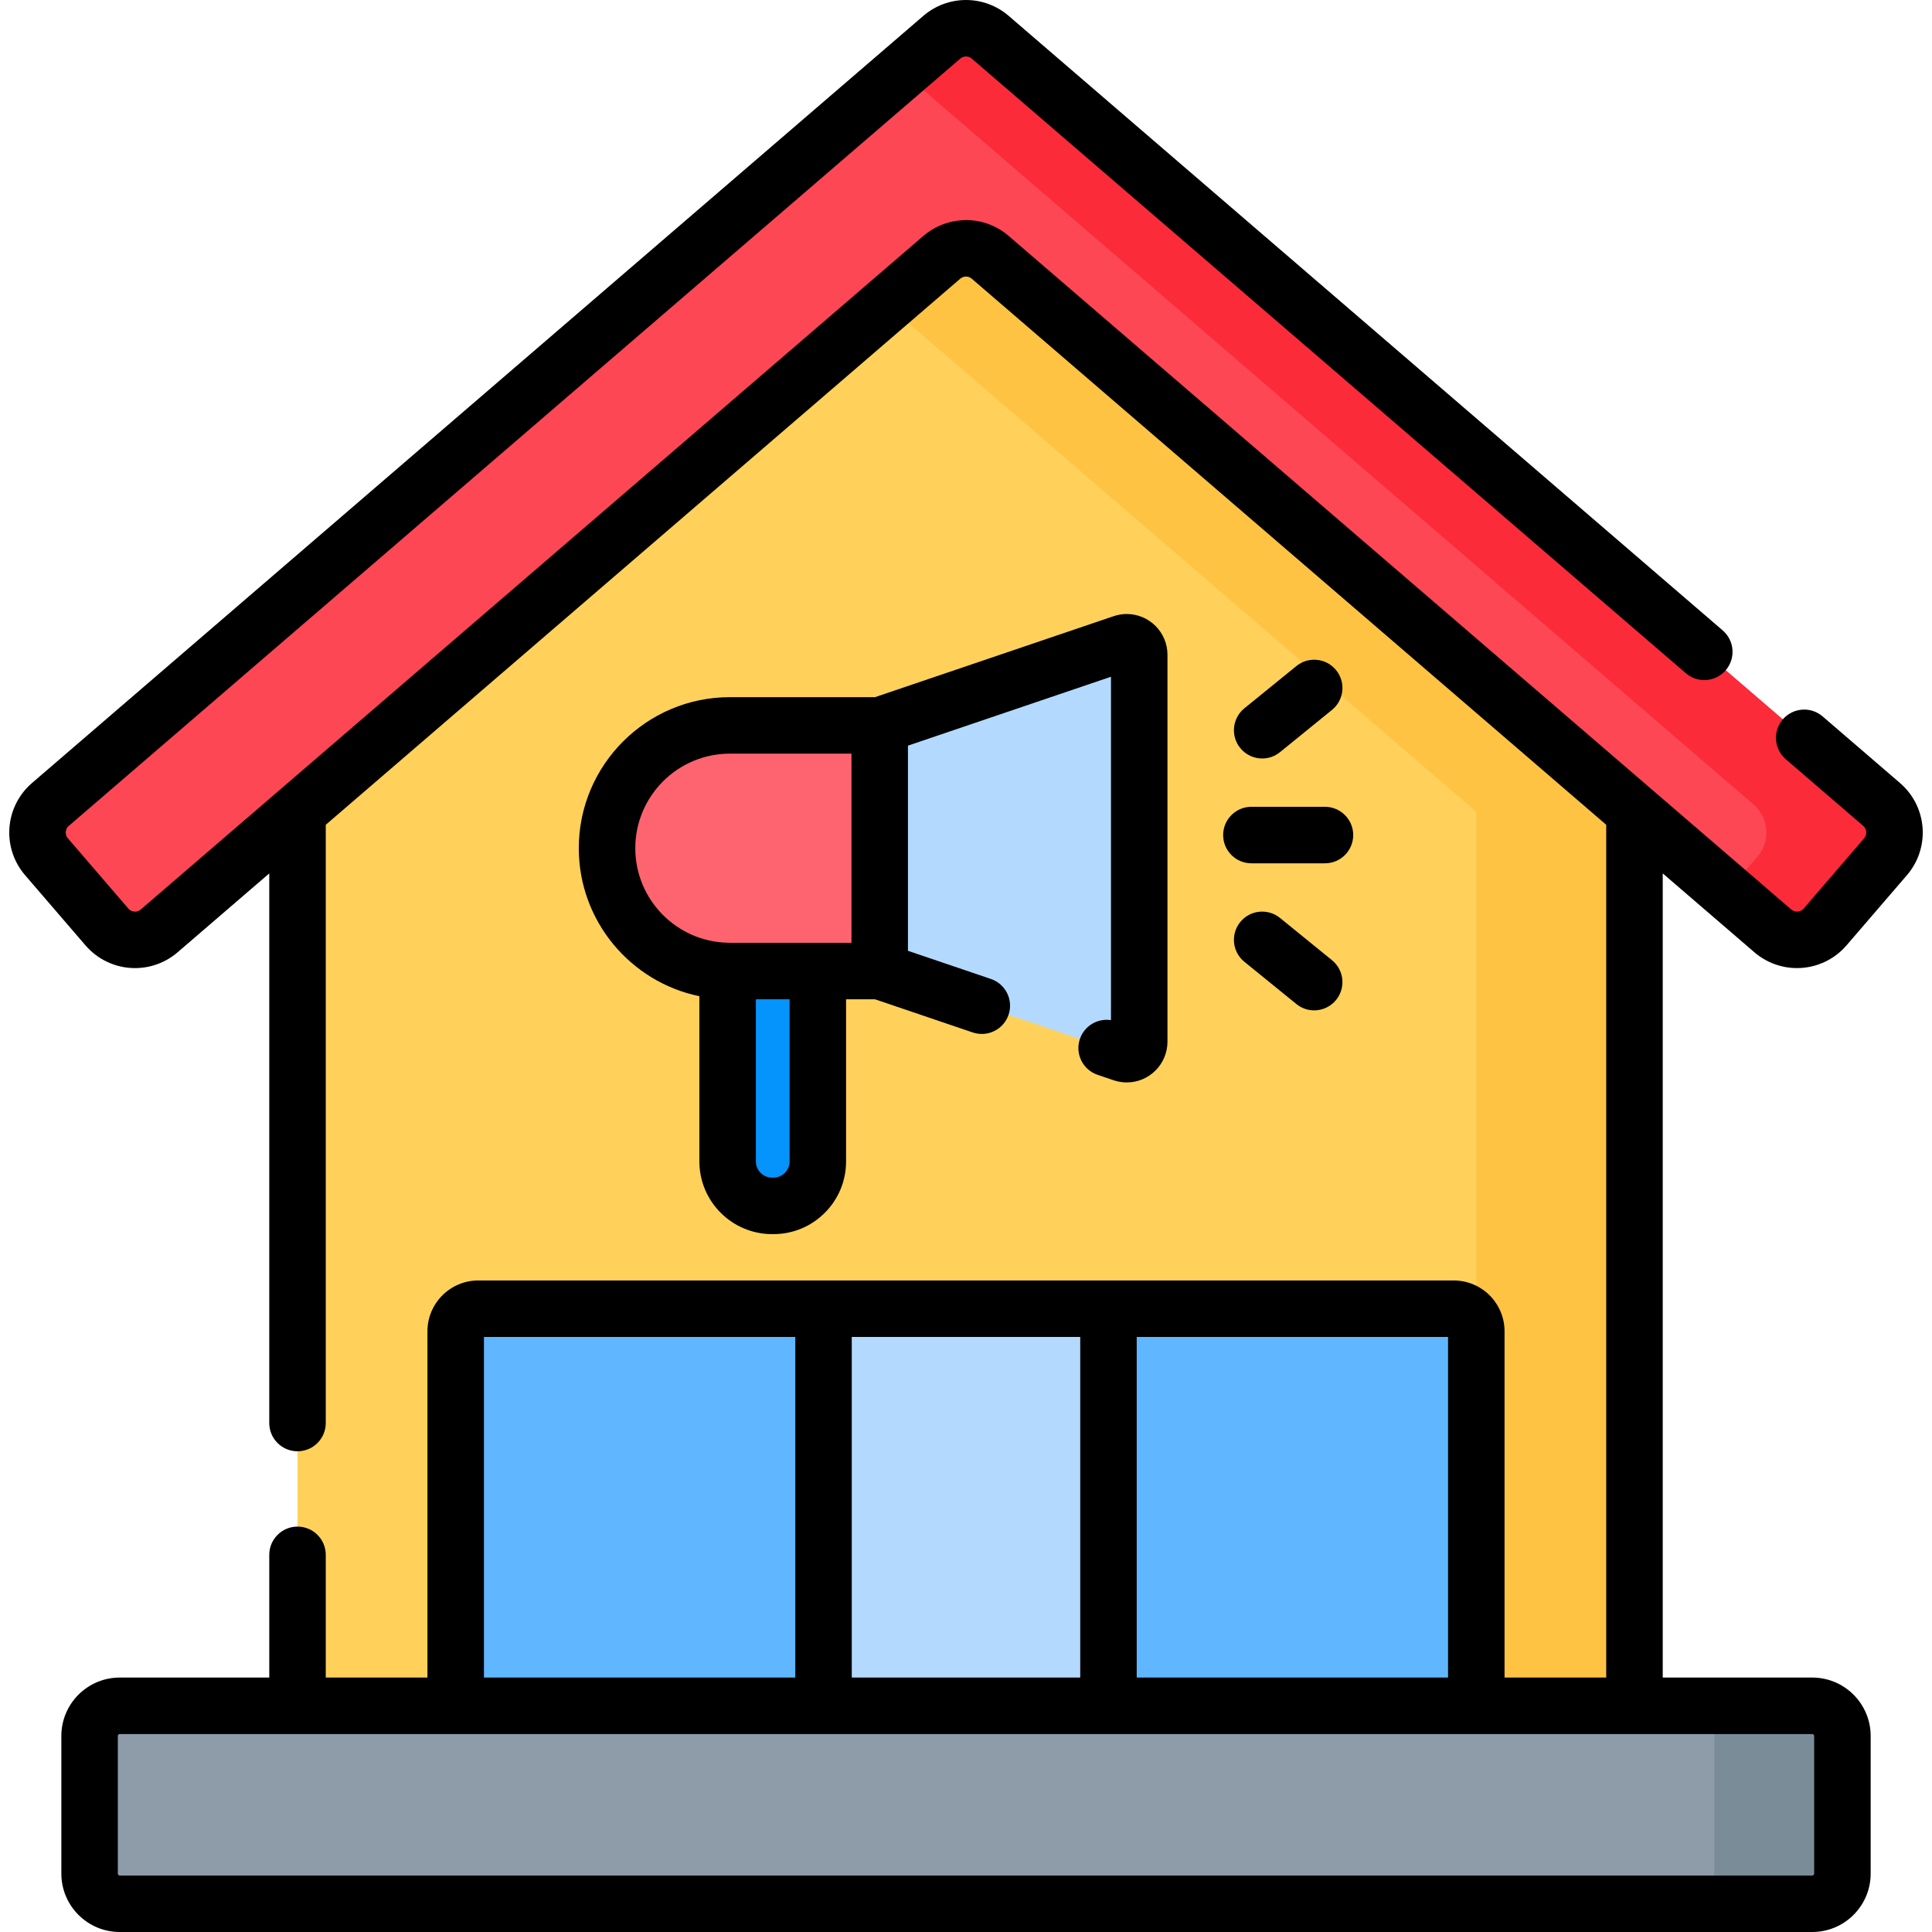
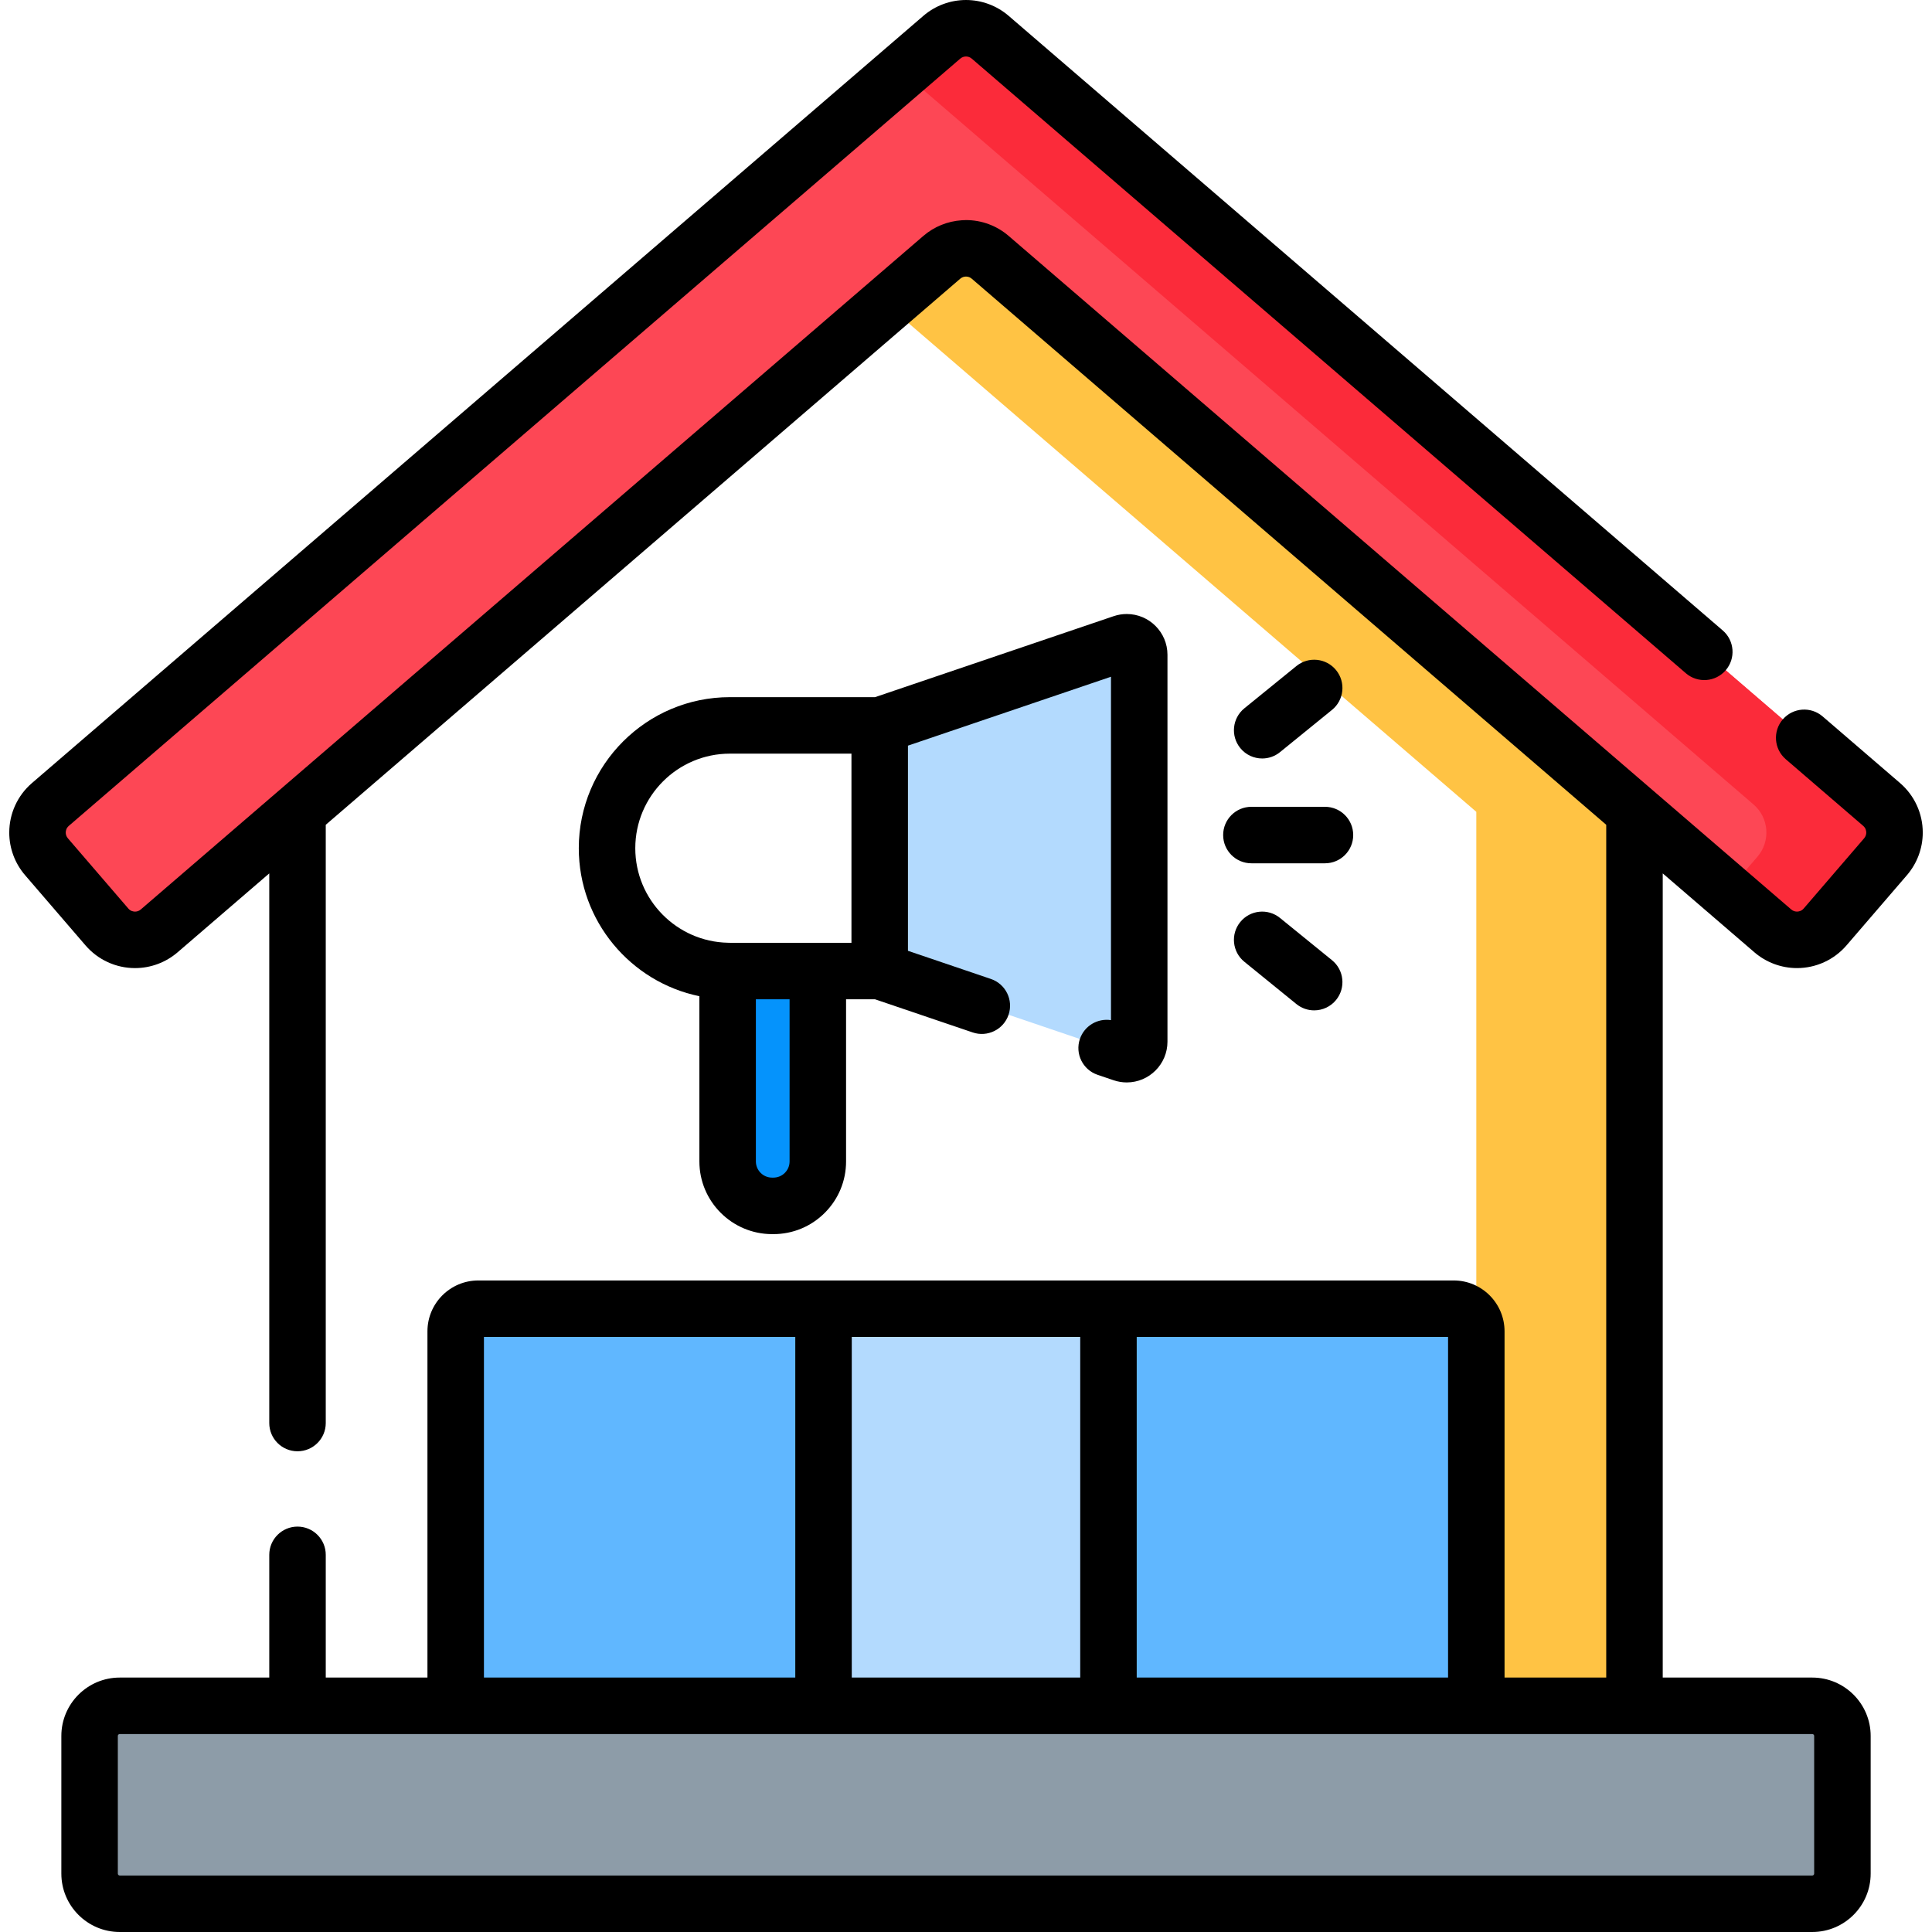
<svg xmlns="http://www.w3.org/2000/svg" id="Capa_1" enable-background="new 0 0 512.996 512.996" height="512" viewBox="0 0 512.996 512.996" width="512">
  <g>
    <g>
-       <path d="m260.084 68.317c-1.463-1.259-3.205-2.011-5.003-2.272-1.798.261-3.54 1.013-5.003 2.272l-171.08 147.244v237.376h352.165v-237.375z" fill="#ffd15b" />
      <path d="m486.374 497.496v-36.558c0-4.418-3.582-8-8-8h-446.586c-4.418 0-8 3.582-8 8v36.558c0 4.418 3.582 8 8 8h446.587c4.417 0 7.999-3.581 7.999-8z" fill="#8d9ca8" />
      <path d="m262.919 68.317c-3.691-3.177-9.15-3.177-12.84 0l-14.58 12.548 156.5 134.696v237.376h42v-237.375z" fill="#ffc344" />
      <path d="m391.998 452.938h-271v-99.442c0-3.314 2.686-6 6-6h259c3.314 0 6 2.686 6 6z" fill="#60b7ff" />
      <path d="m218.668 347.496h75.661v105.442h-75.661z" fill="#b3dafe" />
-       <path d="m233.583 257.837h-39.786c-18.012 0-32.613-14.601-32.613-32.613 0-18.012 14.601-32.613 32.613-32.613h39.786z" fill="#fe646f" />
      <path d="m298.111 170.712-64.528 21.899v65.225l64.528 21.899c2.151.73 4.382-.869 4.382-3.141v-102.741c.001-2.271-2.231-3.87-4.382-3.141z" fill="#b3dafe" />
      <path d="m193.797 257.837c-.199 0-.395-.011-.594-.015v50.565c0 6.513 5.275 11.795 11.788 11.804h.341c6.525.009 11.819-5.279 11.819-11.804v-50.55z" fill="#0593fc" />
      <g>
        <path d="m470.727 247.173-207.808-178.856c-3.691-3.177-9.15-3.177-12.84 0l-207.809 178.856c-4.12 3.546-10.334 3.08-13.88-1.039l-16.051-18.649c-3.546-4.12-3.08-10.334 1.039-13.88l236.7-203.722c3.691-3.177 9.15-3.177 12.84 0l236.699 203.722c4.12 3.546 4.585 9.76 1.039 13.88l-16.051 18.649c-3.545 4.119-9.759 4.585-13.878 1.039z" fill="#fd4755" />
      </g>
-       <path d="m481.209 452.938h-34.016c4.418 0 8 3.582 8 8v36.558c0 4.418-3.582 8-8 8h34.016c4.418 0 8-3.582 8-8v-36.558c0-4.418-3.582-8-8-8z" fill="#7a8c98" />
      <g>
        <path d="m499.618 213.604-236.699-203.722c-3.691-3.176-9.15-3.176-12.84 0l-10.588 9.113 226.112 194.609c4.12 3.546 4.585 9.76 1.039 13.88l-7.996 9.291 12.081 10.398c4.12 3.546 10.334 3.081 13.88-1.039l16.051-18.649c3.545-4.12 3.08-10.335-1.04-13.881z" fill="#fb2b3a" />
      </g>
    </g>
    <g>
      <path d="m286.738 275.874c-1.332 3.922.769 8.182 4.69 9.513l4.282 1.454c1.126.38 2.293.573 3.471.573 5.962 0 10.812-4.854 10.812-10.819v-102.741c0-5.966-4.85-10.819-10.811-10.819-1.187 0-2.361.195-3.481.576l-63.357 21.501h-38.547c-22.118 0-40.113 17.994-40.113 40.112 0 19.346 13.768 35.538 32.02 39.292v43.871c0 10.63 8.648 19.289 19.288 19.304h.33.03c5.149 0 9.992-2.003 13.636-5.643 3.653-3.647 5.665-8.499 5.665-13.661v-43.05h7.691l25.942 8.804c3.92 1.325 8.181-.769 9.513-4.692 1.331-3.923-.77-8.182-4.692-9.513l-22.023-7.474v-54.476l53.91-18.295v91.182c-3.533-.554-7.066 1.495-8.256 5.001zm-118.053-50.65c0-13.847 11.266-25.112 25.113-25.112h32.286v50.226h-8.93-23.317-.01-.006l-.468-.015c-.018 0-.035.002-.052.002-13.619-.268-24.616-11.421-24.616-25.101zm40.968 83.163c0 1.151-.449 2.233-1.263 3.046-.812.812-1.891 1.258-3.049 1.258-.002 0-.004 0-.007 0h-.331c-2.37-.003-4.298-1.934-4.298-4.304v-43.05h8.949v43.05z" />
      <path d="m324.779 221.727c0 4.143 3.357 7.5 7.5 7.5h19.532c4.143 0 7.5-3.357 7.5-7.5s-3.357-7.5-7.5-7.5h-19.532c-4.142 0-7.5 3.357-7.5 7.5z" />
      <path d="m335.145 201.397c1.661 0 3.334-.55 4.724-1.679l13.812-11.22c3.216-2.611 3.704-7.335 1.093-10.55-2.611-3.216-7.335-3.707-10.55-1.093l-13.812 11.22c-3.216 2.611-3.704 7.335-1.093 10.55 1.482 1.826 3.644 2.772 5.826 2.772z" />
      <path d="m339.868 243.734c-3.214-2.614-7.938-2.123-10.55 1.093-2.611 3.215-2.123 7.938 1.093 10.55l13.812 11.22c1.39 1.13 3.063 1.679 4.724 1.679 2.181 0 4.344-.946 5.826-2.771 2.611-3.215 2.123-7.938-1.093-10.55z" />
      <path d="m2.456 221.068c0 4.147 1.491 8.163 4.198 11.309l16.05 18.648c3.298 3.832 8.09 6.03 13.148 6.03 4.146 0 8.163-1.491 11.309-4.198l24.336-20.946v145.941c0 4.143 3.358 7.5 7.5 7.5s7.5-3.357 7.5-7.5v-158.85l168.472-145c.516-.443 1.064-.551 1.458-.562.022-.001.048-.005.069-.005.112 0 .24.012.377.033.349.055.759.197 1.15.533l168.473 145v226.436h-27v-91.941c0-7.444-6.056-13.5-13.5-13.5h-91.67-75.66-91.669c-7.444 0-13.5 6.056-13.5 13.5v91.941h-27v-32.585c0-4.143-3.358-7.5-7.5-7.5s-7.5 3.357-7.5 7.5v32.585h-39.709c-8.547 0-15.5 6.953-15.5 15.5v36.559c0 8.547 6.953 15.5 15.5 15.5h449.421c8.547 0 15.5-6.953 15.5-15.5v-36.559c0-8.547-6.953-15.5-15.5-15.5h-39.711v-213.525l24.336 20.945c3.145 2.707 7.161 4.197 11.31 4.197 5.057 0 9.849-2.197 13.147-6.028l16.051-18.649c2.707-3.146 4.198-7.161 4.198-11.309 0-5.059-2.198-9.852-6.029-13.148l-20.558-17.693c-3.142-2.703-7.876-2.347-10.577.792-2.702 3.14-2.348 7.875.792 10.577l20.559 17.693c.708.609.813 1.376.813 1.779 0 .395-.099.979-.567 1.523l-16.05 18.648c-.61.709-1.377.814-1.779.814-.396 0-.98-.099-1.524-.566l-36.728-31.611-43.919-37.8-127.162-109.443c-3.145-2.707-7.162-4.197-11.312-4.197s0 0 0 0c-.377 0-.752.026-1.126.05-3.747.245-7.329 1.687-10.187 4.147l-207.809 178.855c-.545.469-1.13.567-1.524.567-.403 0-1.169-.105-1.779-.814l-16.051-18.649c-.468-.545-.567-1.129-.567-1.523 0-.403.106-1.17.814-1.779l236.7-203.723c.545-.469 1.132-.567 1.528-.567s.982.099 1.527.567l189.615 163.196c3.139 2.702 7.875 2.348 10.577-.792s2.348-7.875-.792-10.577l-189.615-163.197c-3.147-2.707-7.164-4.197-11.312-4.197-4.149 0-8.167 1.491-11.313 4.198l-236.699 203.722c-3.832 3.297-6.03 8.09-6.03 13.148zm382.042 224.37h-82.67v-90.441h82.67zm-97.67-90.442v90.441h-60.66v-90.441zm-158.329 0h82.669v90.441h-82.669zm353.21 105.942v36.559c0 .275-.225.5-.5.5h-449.421c-.276 0-.5-.225-.5-.5v-36.559c0-.275.224-.5.5-.5h47.211 42 97.669 75.66 97.67 42 47.211c.275 0 .5.224.5.5z" />
    </g>
  </g>
</svg>